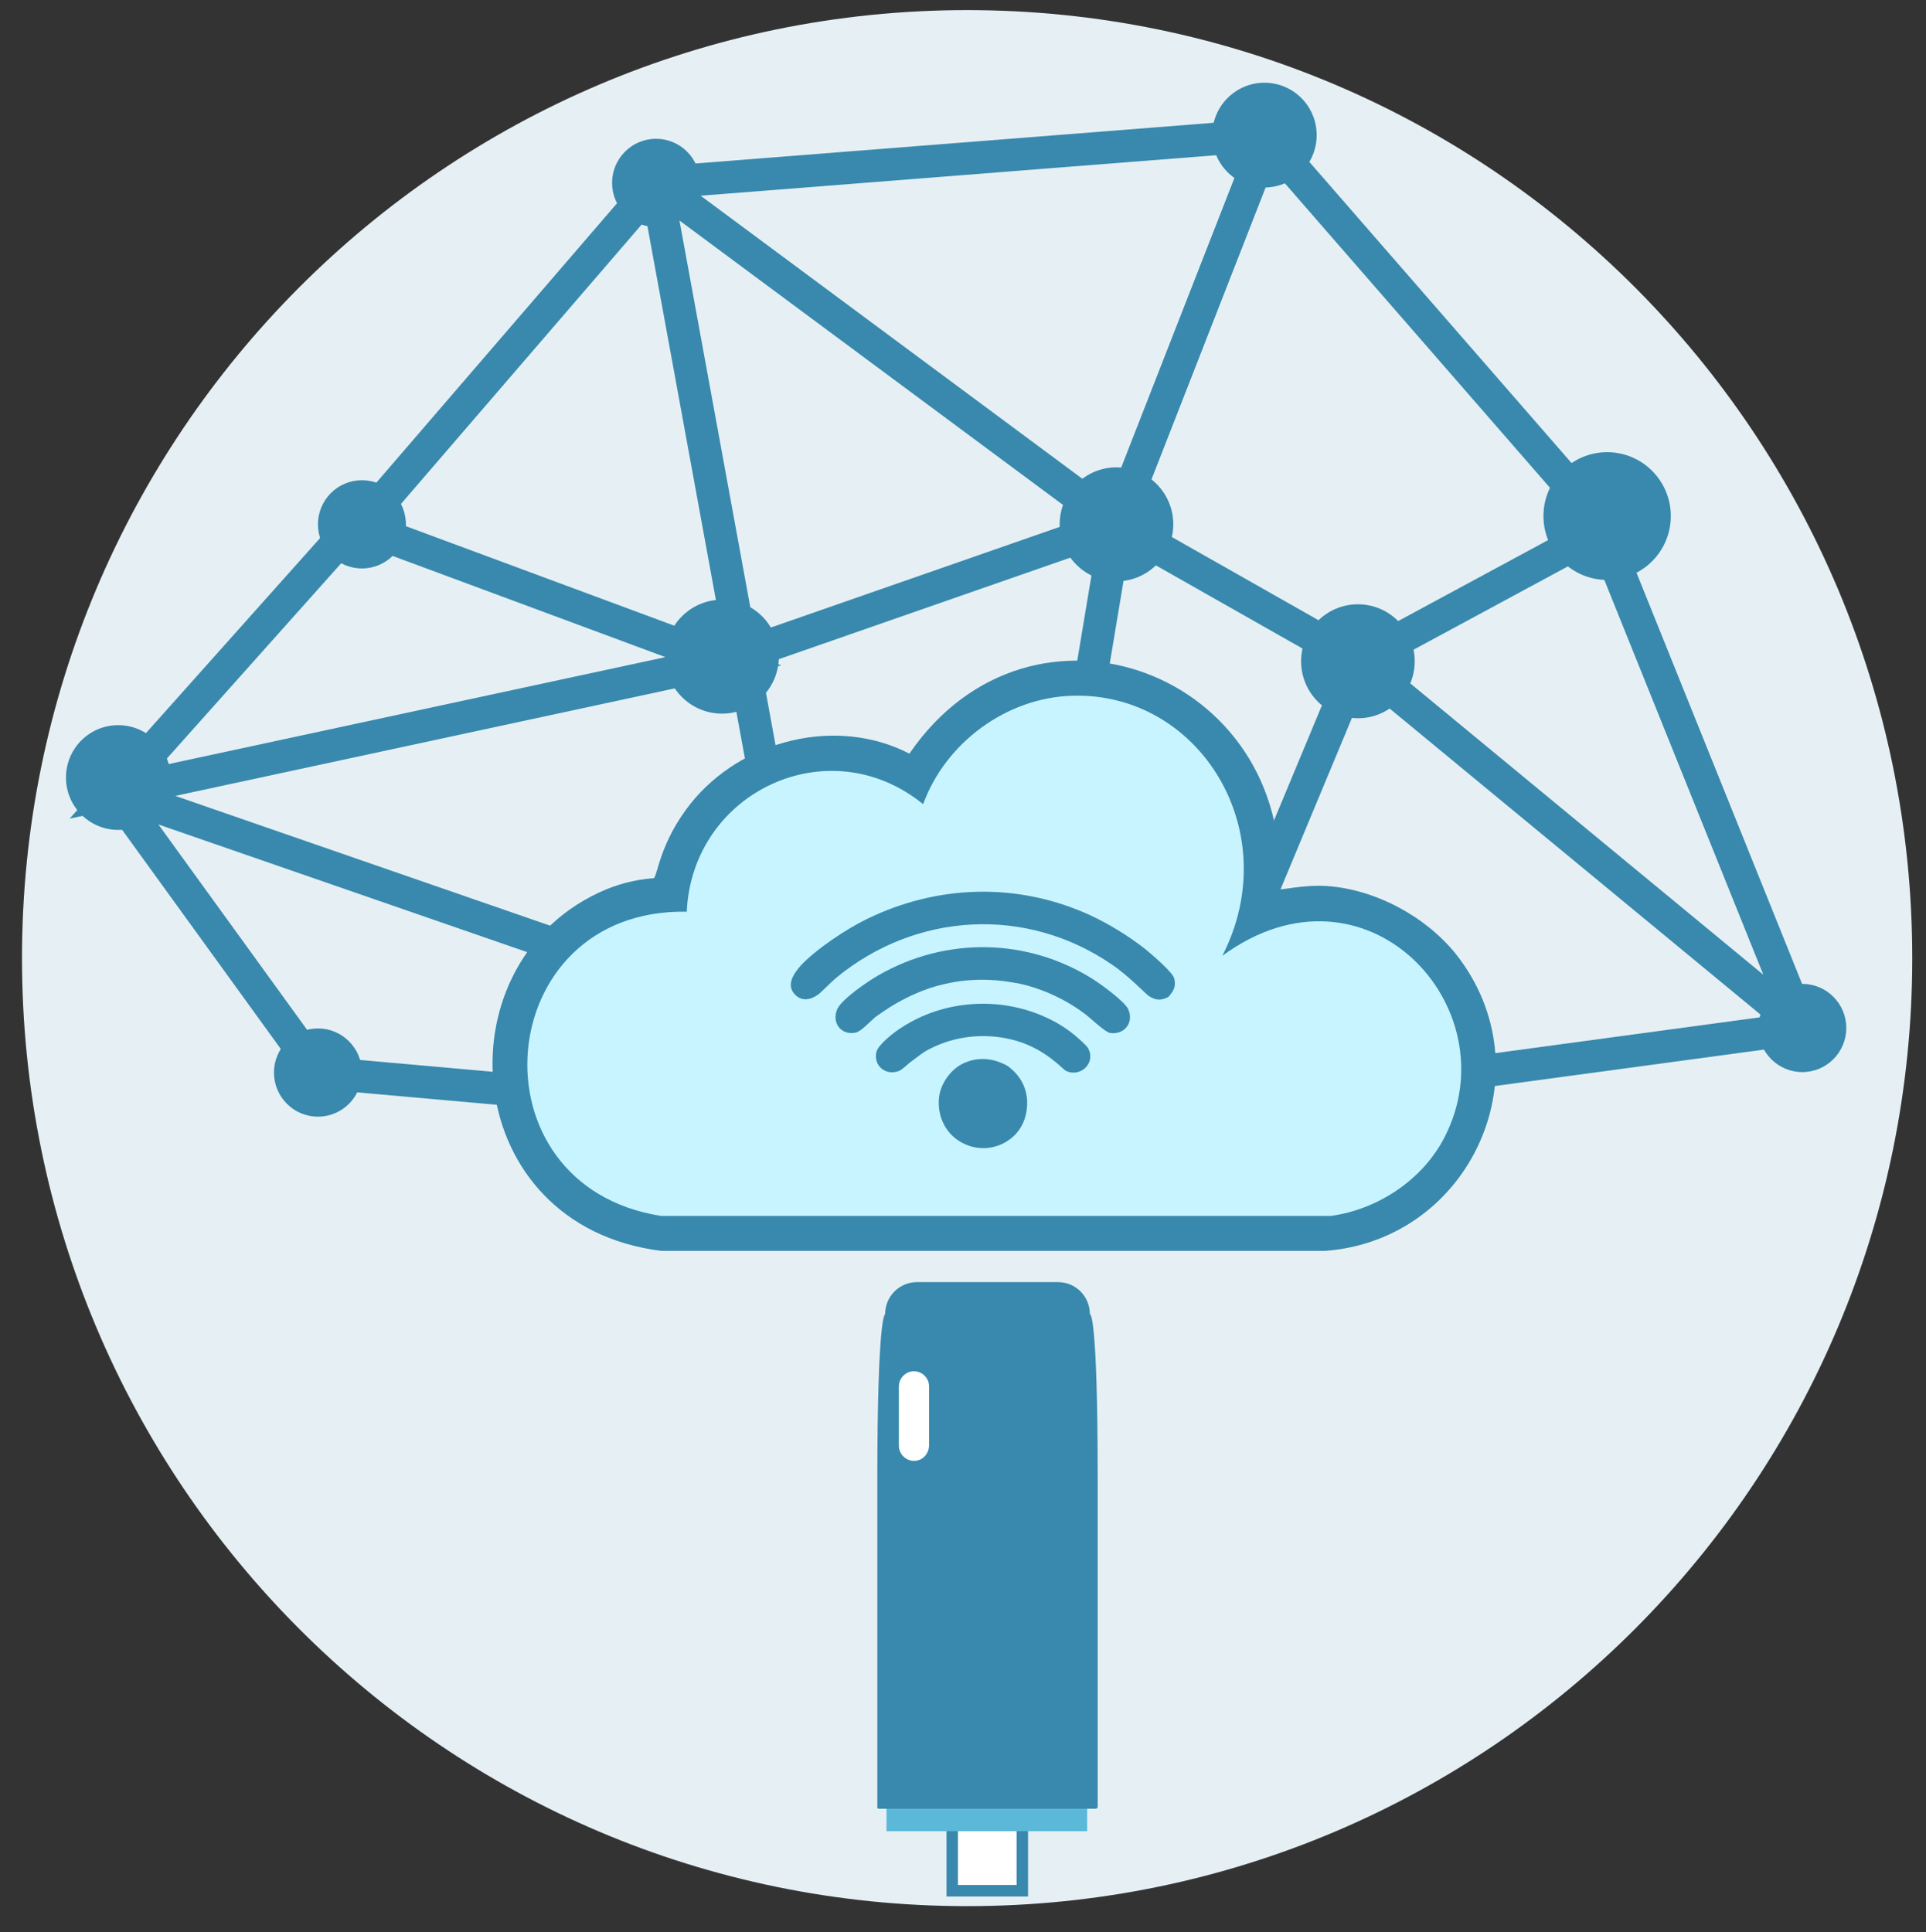
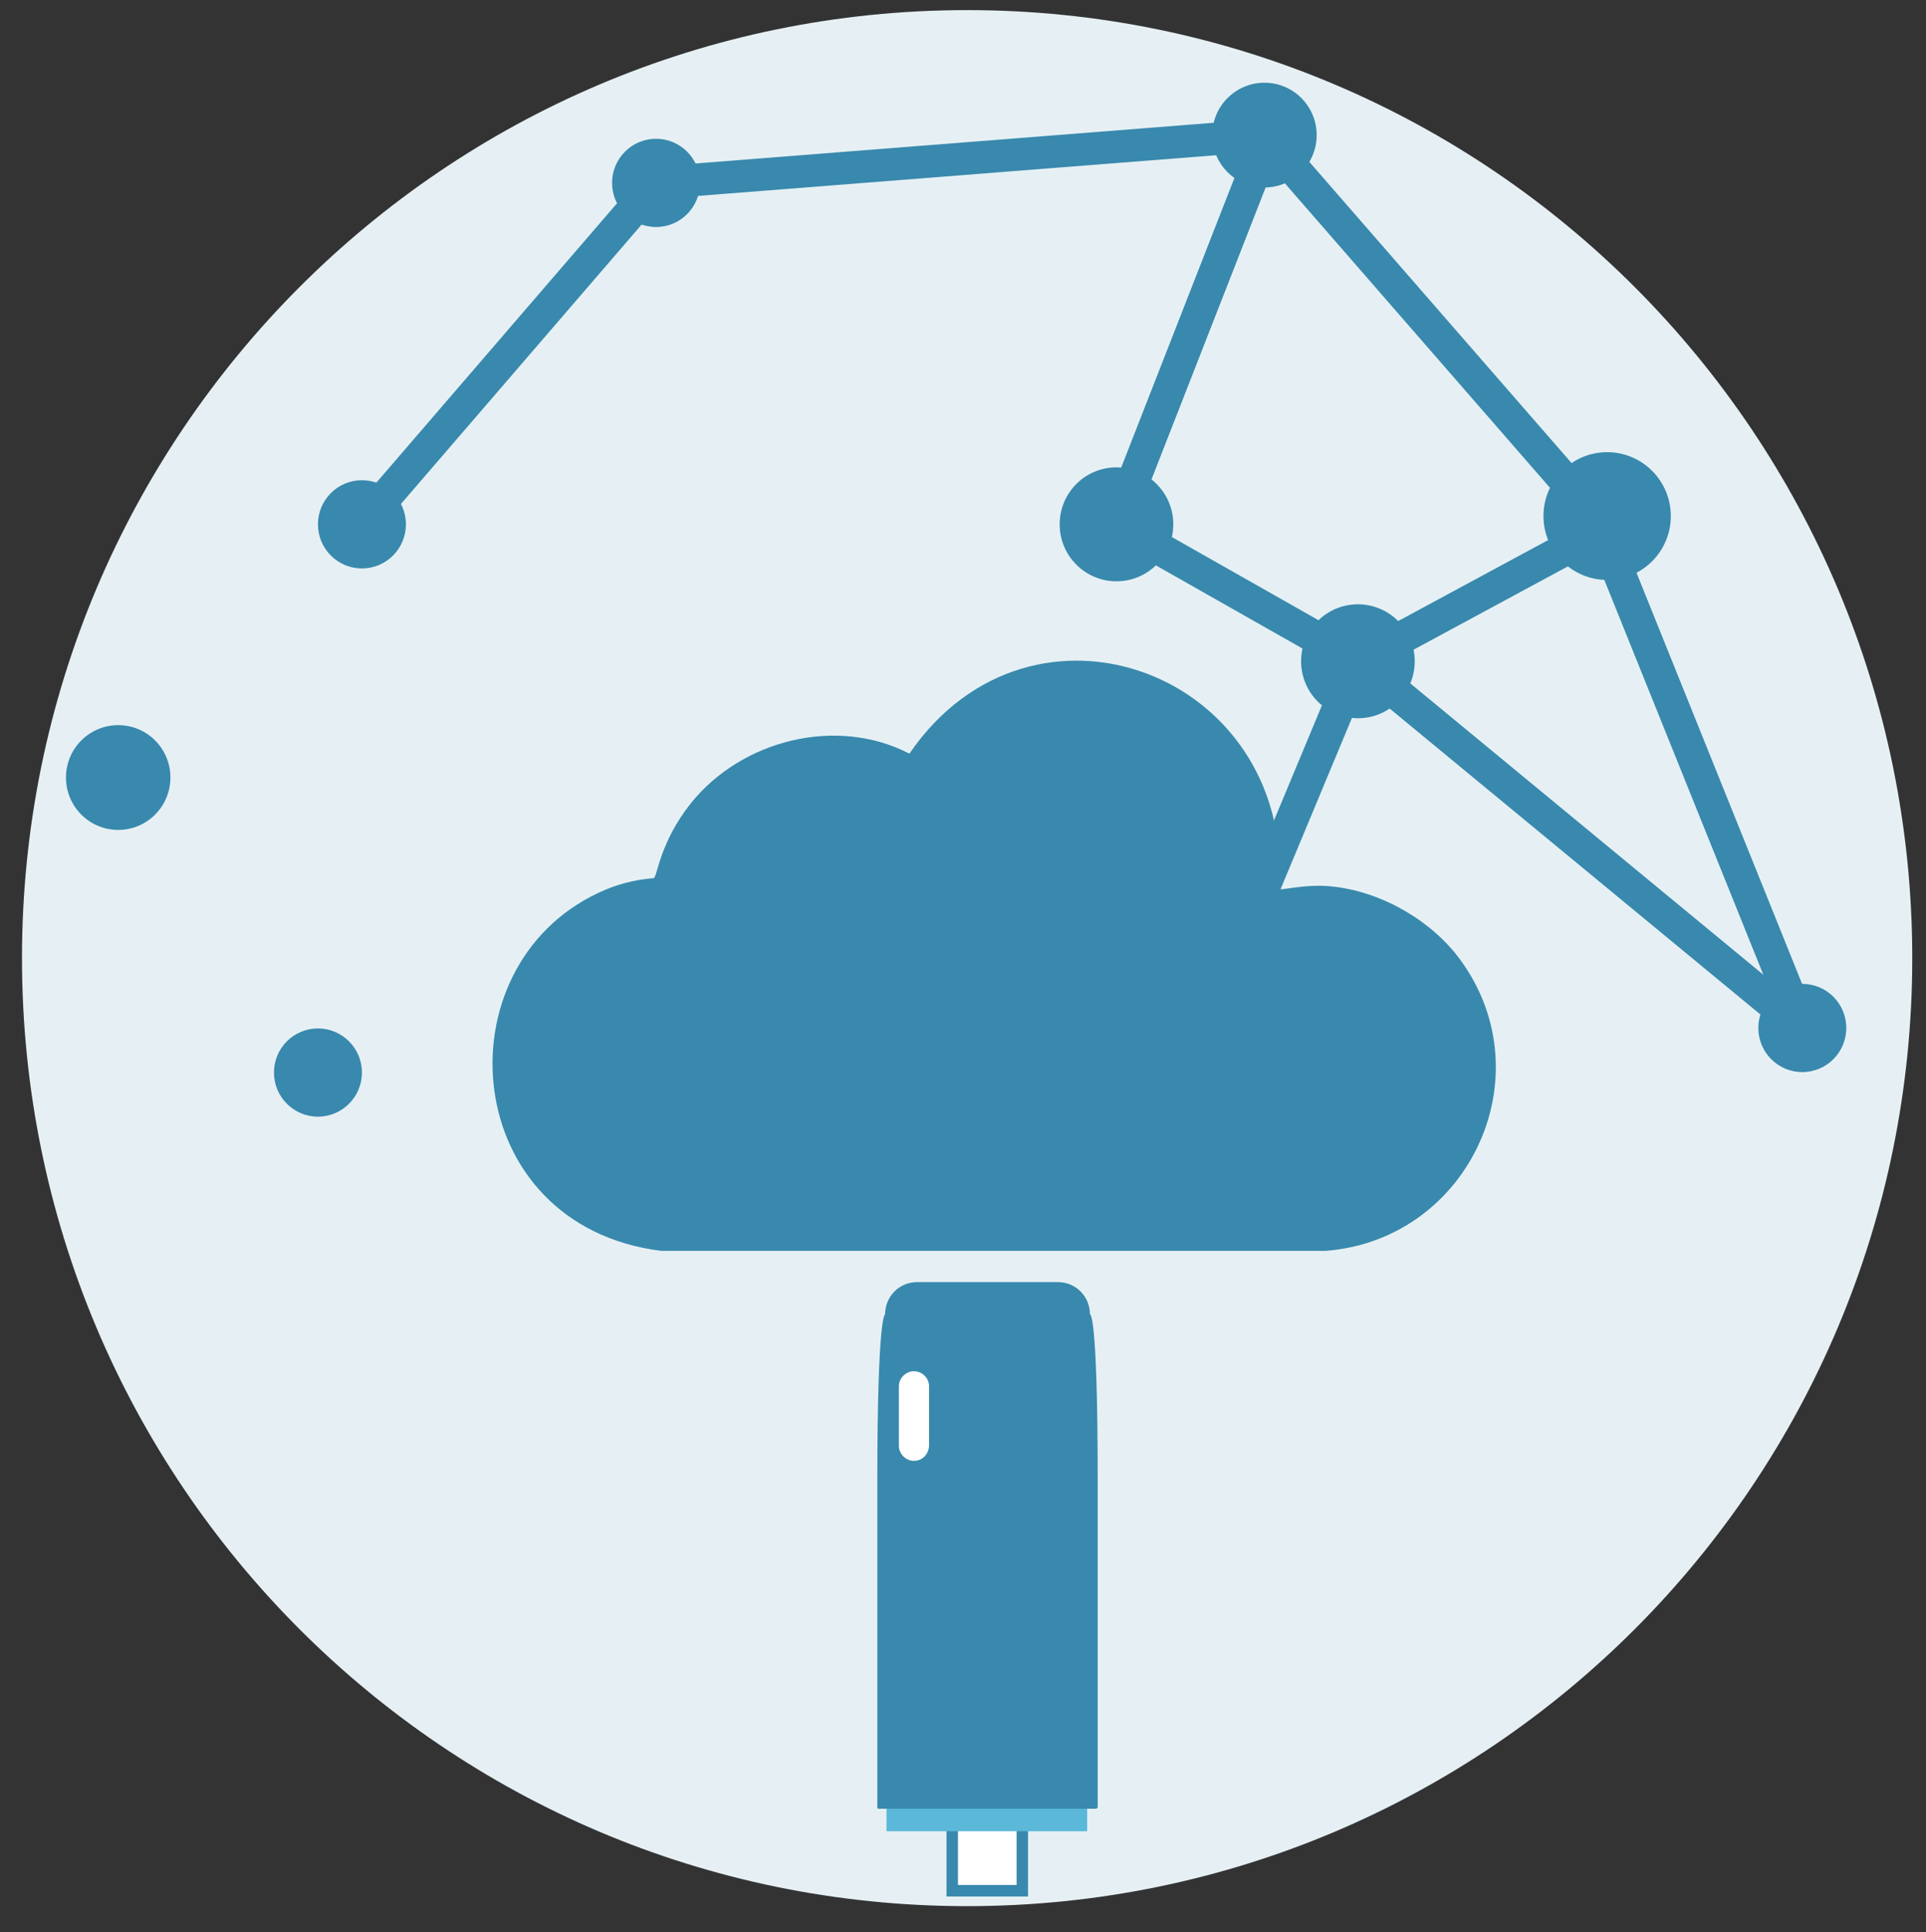
<svg xmlns="http://www.w3.org/2000/svg" width="296" height="297" viewBox="0 0 296 297" fill="none">
  <rect x="0" y="0" width="296" height="297" fill="#333333" stroke="none" />
  <g clip-path="url(#clip0_48_375)">
    <path d="M148.634 292.974C228.855 292.974 293.888 227.737 293.888 147.264C293.888 66.79 228.855 1.554 148.634 1.554C68.412 1.554 3.38 66.79 3.38 147.264C3.38 227.737 68.412 292.974 148.634 292.974Z" fill="#E6F0F4" />
-     <path d="M171.587 80.589L155.956 174.386L276.99 158" stroke="#3889AD" stroke-width="5" stroke-miterlimit="10" />
-     <path d="M111.176 101.637L54.426 80.589L17.673 121.766L111.176 101.637ZM111.176 101.637L171.587 80.589L100.826 28.111L124.765 158.847L17.673 121.766L48.864 164.851L155.956 174.386" stroke="#3889AD" stroke-width="5" stroke-miterlimit="10" />
    <path d="M182.36 164.851L208.693 101.637L171.587 80.589" stroke="#3889AD" stroke-width="5" stroke-miterlimit="10" />
    <path d="M203.834 136.175C211.298 136.669 218.972 140.766 223.69 146.558C237.912 164.427 226.154 190.49 203.764 192.255C152.647 192.255 152.647 192.255 101.6 192.255C70.62 188.371 67.452 148.747 91.954 137.235C94.63 135.963 97.517 135.186 100.474 134.974C101.037 134.692 101.389 129.465 106.177 123.462C113.992 113.715 128.567 110.042 139.762 115.834C158.632 88.288 198.765 103.473 196.582 136.599C196.723 136.952 199.892 135.963 203.834 136.175Z" fill="#3889AD" />
-     <path d="M164.828 106.934C184.402 106.369 197.638 127.841 187.852 146.911C209.89 130.737 232.28 154.821 222 174.81C218.62 181.378 211.72 185.899 204.539 186.888C153.069 186.888 153.069 186.888 101.6 186.888C71.888 182.226 75.408 139.565 105.543 140.13C106.388 121.696 127.37 111.808 141.874 123.603C145.324 114.138 154.689 107.217 164.828 106.934Z" fill="#C7F4FF" />
    <path d="M167.292 140.554C170.39 141.967 173.488 143.874 176.164 145.993C177.079 146.77 180.177 149.383 180.459 150.372C180.881 152.067 179.895 152.703 179.614 153.197C178.487 153.833 177.572 153.762 176.516 153.056C176.093 152.773 173.418 149.948 170.883 148.253C157.716 139.212 140.748 140.201 128.497 150.301C127.652 151.007 126.173 152.561 125.751 152.844C124.624 153.691 123.216 153.974 122.16 152.844C120.752 151.361 122.019 149.595 123.075 148.394C125.469 145.851 130.046 142.814 133.214 141.26C144.057 135.963 156.308 135.61 167.292 140.554Z" fill="#3889AD" />
    <path d="M173.347 155.033C174.333 157.011 172.925 159.059 170.672 158.777C169.897 158.706 167.715 156.587 166.799 155.881C164.476 154.115 161.871 152.773 159.125 151.855C158.069 151.502 156.731 151.149 155.675 151.007C152.084 150.372 148.493 150.442 144.972 151.29C142.156 151.926 139.199 153.268 136.735 154.821C135.96 155.316 135.256 155.81 134.552 156.305C133.777 156.94 132.299 158.565 131.524 158.706C129.271 159.201 127.722 157.152 128.708 155.033C129.482 153.479 133.425 150.796 135.045 149.877C145.395 143.944 157.928 144.156 167.996 150.513C169.334 151.361 172.784 153.903 173.347 155.033Z" fill="#3889AD" />
    <path d="M154.9 163.862C156.66 165.204 157.716 166.899 157.857 169.159C157.928 171.137 157.364 172.973 156.027 174.386C153.703 176.787 150.042 177.141 147.296 175.304C145.043 173.821 143.987 171.137 144.339 168.524C144.62 166.405 146.24 164.215 148.211 163.368C150.464 162.379 152.788 162.661 154.9 163.862Z" fill="#3889AD" />
    <path d="M160.603 156.305C162.223 157.011 163.701 157.929 165.109 159.059C165.602 159.483 166.94 160.613 167.222 161.108C168.489 163.368 166.025 165.698 163.772 164.568C163.279 164.286 160.744 161.319 156.238 159.977C152.084 158.777 147.578 159.059 143.705 160.825C141.804 161.673 141.311 162.238 139.762 163.368C139.34 163.721 138.565 164.498 138.072 164.639C136.101 165.345 134.2 163.791 134.693 161.673C134.974 160.542 137.509 158.565 138.565 157.929C145.043 153.691 153.562 153.126 160.603 156.305Z" fill="#3889AD" />
    <path d="M157.435 280.331H146.733V290.008H157.435V280.331Z" fill="white" />
    <path d="M157.998 291.491H145.465V279.484H157.998V291.491ZM147.226 289.725H156.238V281.179H147.226V289.725Z" fill="#3889AD" />
    <path d="M168.419 278H135.045C134.904 278 134.833 277.93 134.833 277.789C134.833 277.789 134.833 237.671 134.833 227.57C134.833 201.861 136.03 202.002 136.03 202.002C136.03 199.248 138.213 197.058 140.959 197.058H162.575C165.321 197.058 167.503 199.248 167.503 202.002C167.503 202.002 168.7 201.155 168.7 227.57C168.7 237.6 168.7 277.789 168.7 277.789C168.63 277.93 168.489 278 168.419 278Z" fill="#3889AD" />
    <path d="M167.081 278H136.242V281.461H167.081V278Z" fill="#5BB8D8" />
    <path d="M140.466 224.533C139.199 224.533 138.143 223.474 138.143 222.203V213.091C138.143 211.82 139.199 210.76 140.466 210.76C141.734 210.76 142.79 211.82 142.79 213.091V222.203C142.719 223.545 141.734 224.533 140.466 224.533Z" fill="white" />
    <path d="M250.023 79.318L208.693 101.637" stroke="#3889AD" stroke-width="5" stroke-miterlimit="10" />
    <path d="M18.166 127.558C22.599 127.558 26.192 123.953 26.192 119.506C26.192 115.059 22.599 111.454 18.166 111.454C13.733 111.454 10.139 115.059 10.139 119.506C10.139 123.953 13.733 127.558 18.166 127.558Z" fill="#3889AD" />
-     <path d="M110.965 109.689C115.787 109.689 119.696 105.767 119.696 100.931C119.696 96.094 115.787 92.172 110.965 92.172C106.143 92.172 102.234 96.094 102.234 100.931C102.234 105.767 106.143 109.689 110.965 109.689Z" fill="#3889AD" />
    <path d="M171.587 89.347C176.409 89.347 180.318 85.426 180.318 80.589C180.318 75.752 176.409 71.831 171.587 71.831C166.765 71.831 162.856 75.752 162.856 80.589C162.856 85.426 166.765 89.347 171.587 89.347Z" fill="#3889AD" />
    <path d="M208.693 110.395C213.515 110.395 217.423 106.474 217.423 101.637C217.423 96.8 213.515 92.879 208.693 92.879C203.871 92.879 199.962 96.8 199.962 101.637C199.962 106.474 203.871 110.395 208.693 110.395Z" fill="#3889AD" />
    <path d="M276.99 164.78C280.723 164.78 283.749 161.744 283.749 158C283.749 154.255 280.723 151.219 276.99 151.219C273.256 151.219 270.23 154.255 270.23 158C270.23 161.744 273.256 164.78 276.99 164.78Z" fill="#3889AD" />
    <path d="M246.995 89.135C252.4 89.135 256.782 84.74 256.782 79.318C256.782 73.896 252.4 69.5 246.995 69.5C241.59 69.5 237.208 73.896 237.208 79.318C237.208 84.74 241.59 89.135 246.995 89.135Z" fill="#3889AD" />
    <path d="M100.826 34.891C104.559 34.891 107.585 31.856 107.585 28.111C107.585 24.366 104.559 21.33 100.826 21.33C97.093 21.33 94.067 24.366 94.067 28.111C94.067 31.856 97.093 34.891 100.826 34.891Z" fill="#3889AD" />
    <path d="M48.864 171.631C52.597 171.631 55.623 168.596 55.623 164.851C55.623 161.106 52.597 158.07 48.864 158.07C45.131 158.07 42.105 161.106 42.105 164.851C42.105 168.596 45.131 171.631 48.864 171.631Z" fill="#3889AD" />
    <path d="M55.623 87.37C59.356 87.37 62.383 84.334 62.383 80.589C62.383 76.844 59.356 73.809 55.623 73.809C51.89 73.809 48.864 76.844 48.864 80.589C48.864 84.334 51.89 87.37 55.623 87.37Z" fill="#3889AD" />
    <path d="M194.752 21.33L171.587 80.589" stroke="#3889AD" stroke-width="5" stroke-miterlimit="10" />
    <path d="M194.329 28.817C198.762 28.817 202.356 25.212 202.356 20.765C202.356 16.318 198.762 12.713 194.329 12.713C189.896 12.713 186.303 16.318 186.303 20.765C186.303 25.212 189.896 28.817 194.329 28.817Z" fill="#3889AD" />
    <path d="M55.623 80.589L100.826 28.111L194.329 20.765L245.305 79.318L276.99 158L208.693 101.637" stroke="#3889AD" stroke-width="5" stroke-miterlimit="10" stroke-linejoin="round" />
  </g>
  <defs>
    <clipPath id="clip0_48_375">
      <rect width="296" height="297" fill="white" />
    </clipPath>
  </defs>
</svg>